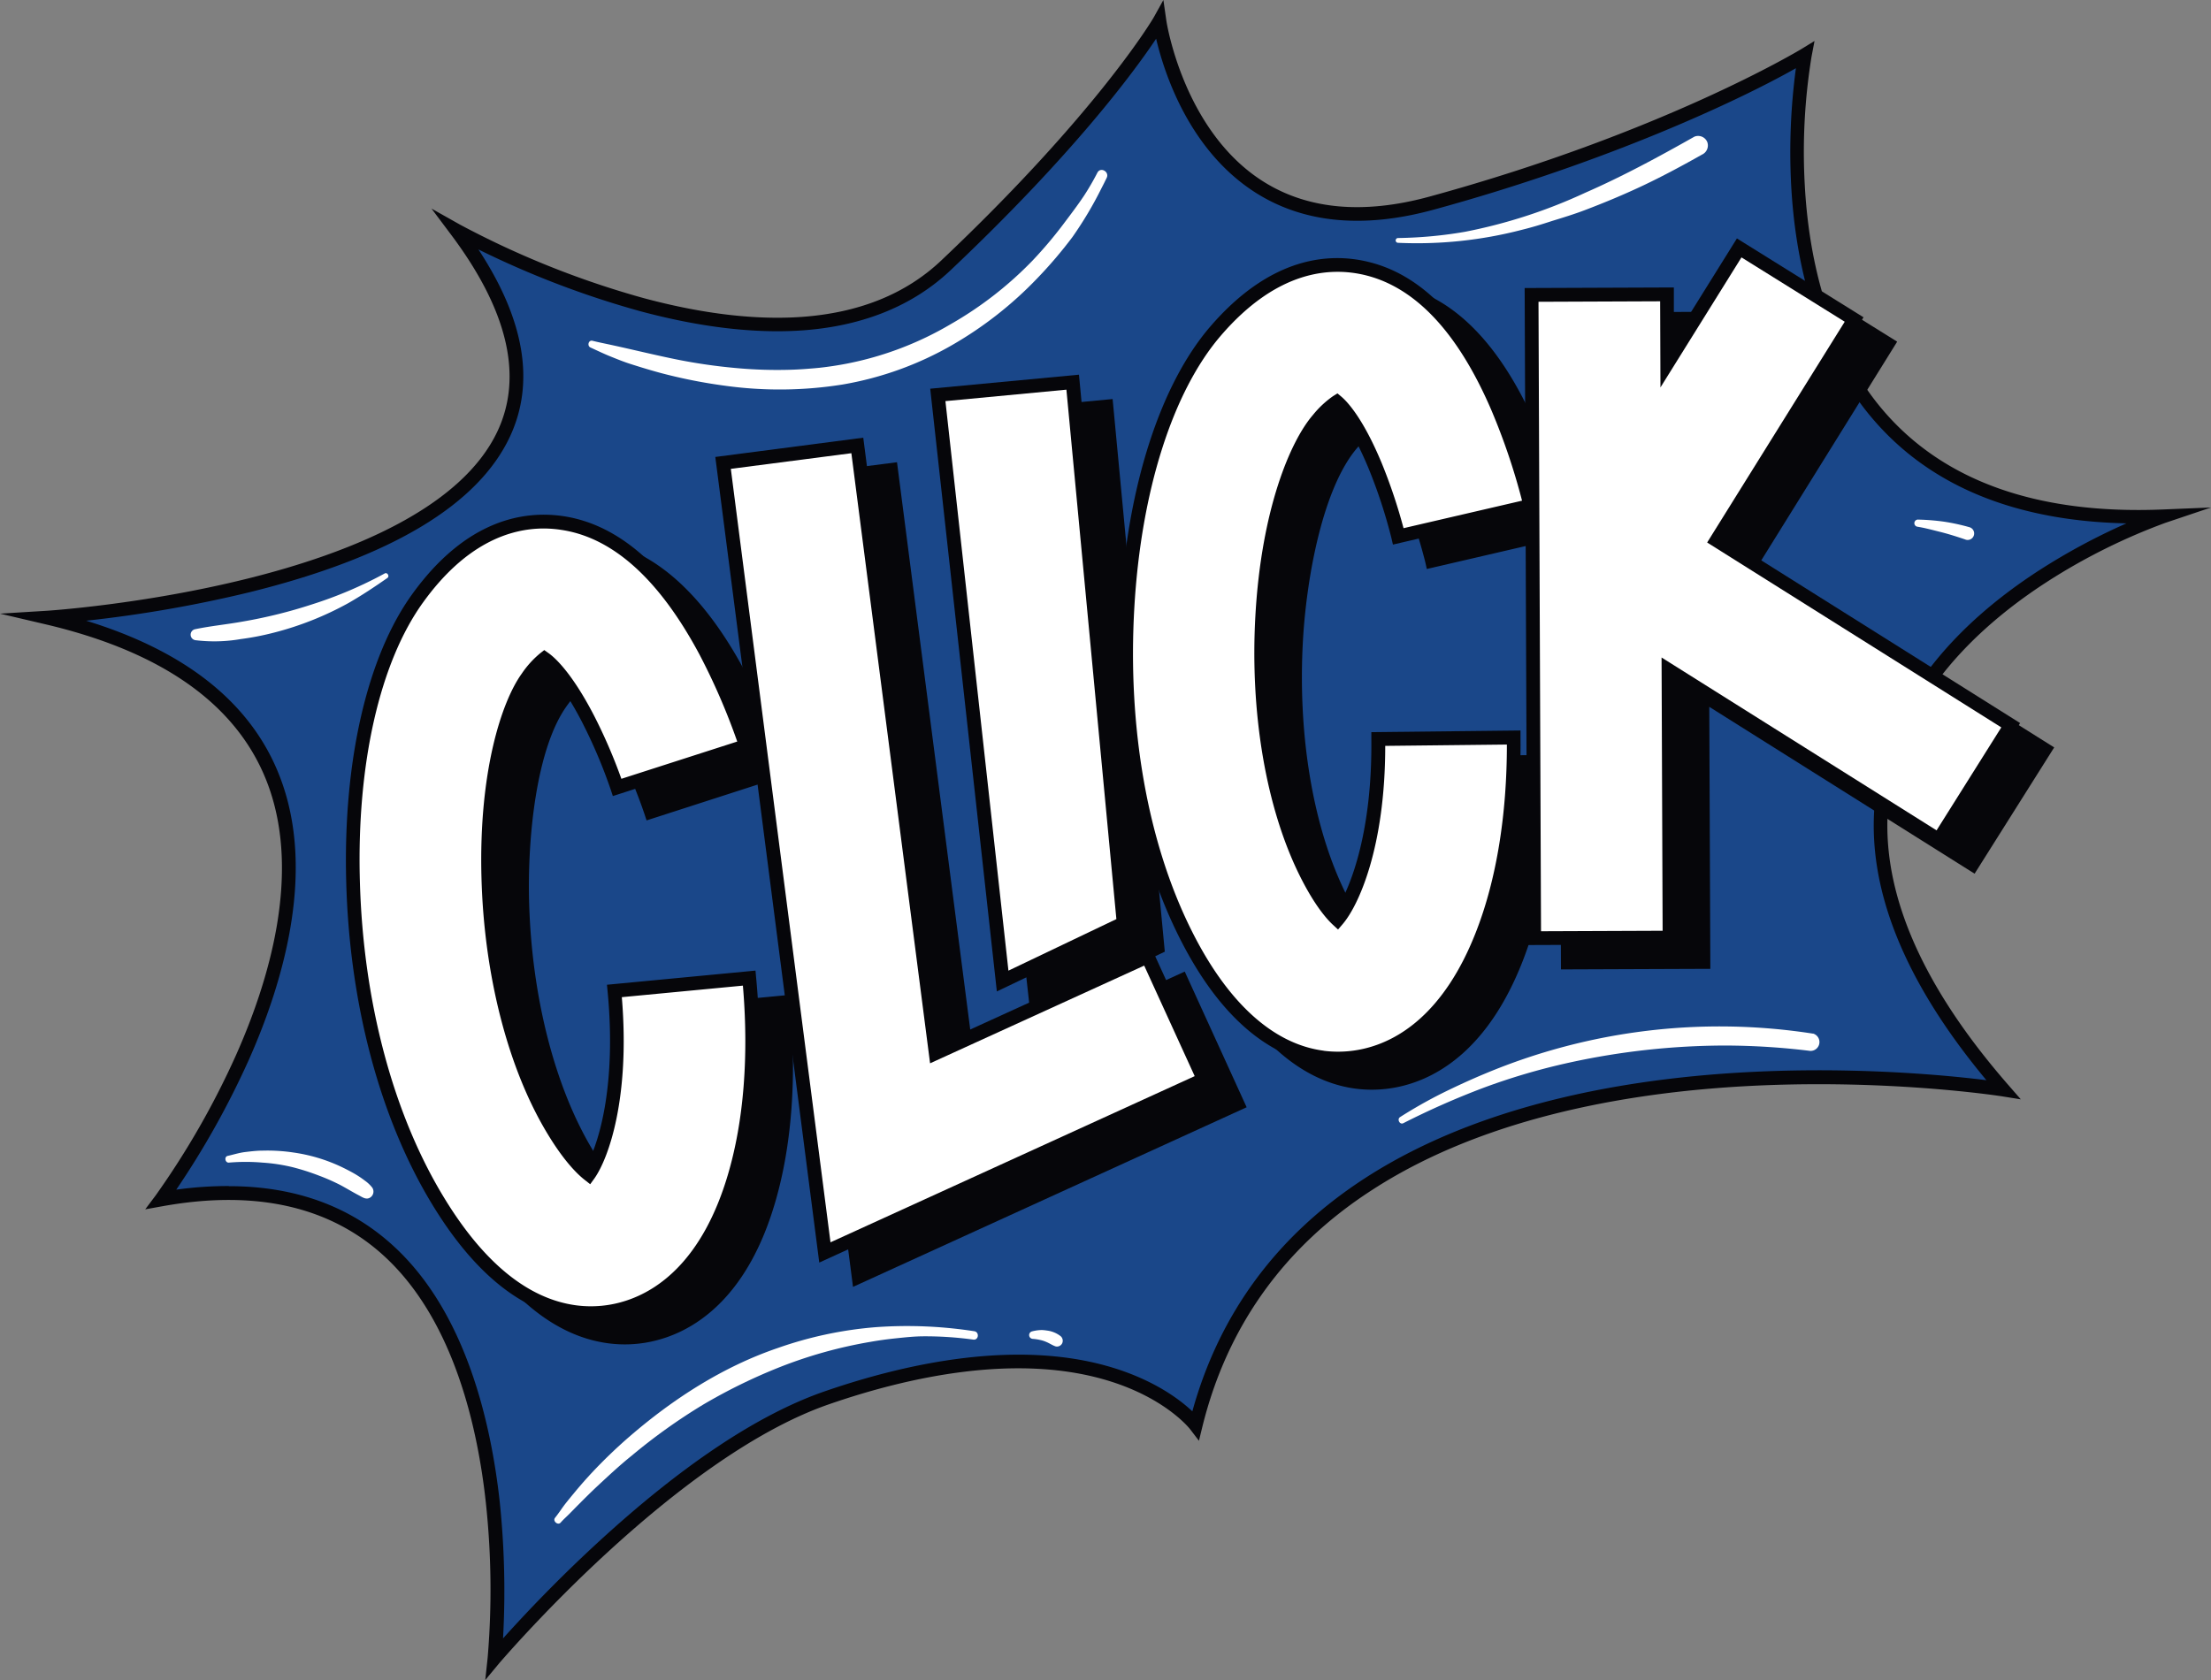
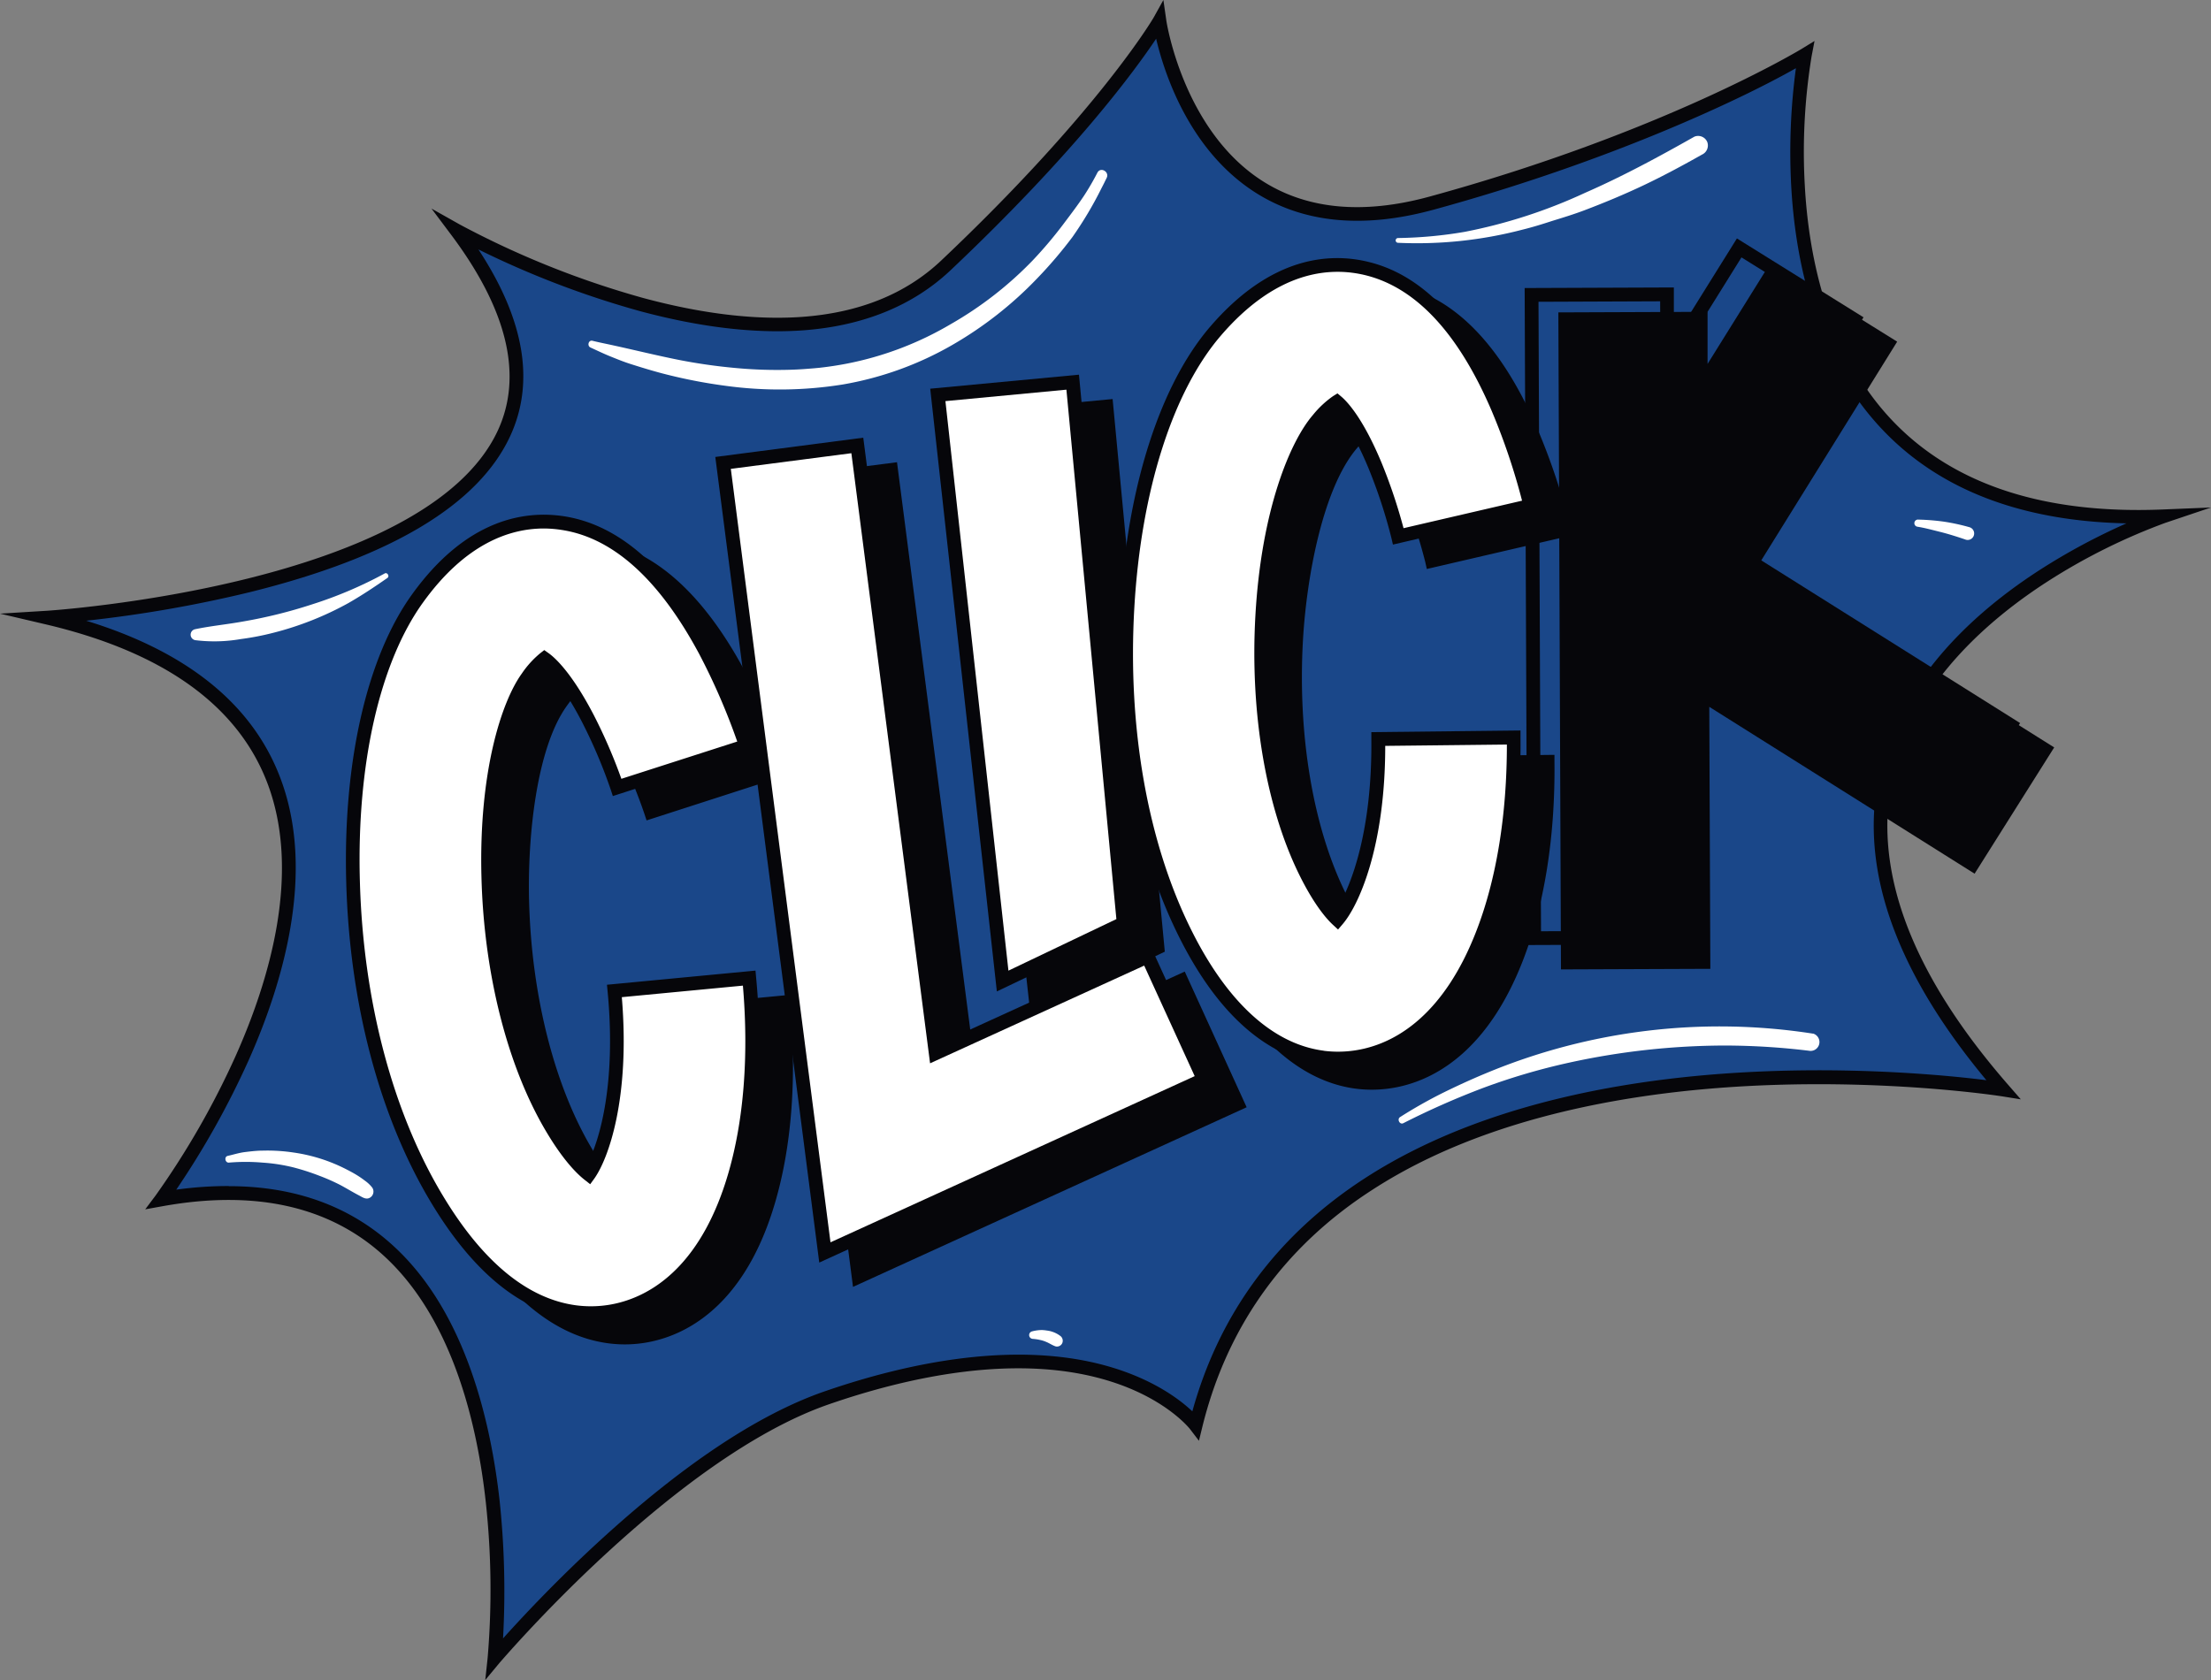
<svg xmlns="http://www.w3.org/2000/svg" fill="#000000" height="380" preserveAspectRatio="xMidYMid meet" version="1" viewBox="0.0 60.0 500.0 380.0" width="500" zoomAndPan="magnify">
  <rect x="0.0" y="60.0" width="500.0" height="380.0" fill="#808080" stroke="none" />
  <g>
    <g id="change1_1">
      <path d="M103.22,112.17s74.56,42,110.61,7.92S262.19,64.7,262.19,64.7s7.93,56,61.56,41.29,84.4-33.55,84.4-33.55-20.89,108.51,81,104.31c0,0-115.31,38.77-36.18,129.65,0,0-157.67-25.19-182.59,75.93,0,0-20.91-27.81-83.46-6.15-35.87,12.41-75.11,58.91-75.11,58.91S124.62,315.4,36.45,331.28c0,0,79.77-106.79-25.78-131.57C10.67,199.71,162,190.48,103.22,112.17Z" fill="#1a4789" />
    </g>
    <g id="change2_1">
      <path d="M109.74,440l.54-5.05a183.84,183.84,0,0,0-.41-35.06c-1.9-17.45-7.39-41.25-22.75-55.55-12.3-11.44-29.25-15.31-50.39-11.5l-3.89.7,2.37-3.16a186.52,186.52,0,0,0,18.18-31.76C60.78,282,68.06,258,60.69,237.73c-6.53-17.91-23.47-30.19-50.37-36.51L0,198.8l10.58-.65c.85-.05,85.7-5.63,102-40.77,5.73-12.4,2.18-27.29-10.56-44.28l-4.44-5.92,6.45,3.63a203.33,203.33,0,0,0,41.49,16.61c13.26,3.57,25.3,5,35.79,4.26,13-.93,23.55-5.21,31.5-12.72,35.42-33.49,48-54.83,48.08-55L263.09,60l.64,4.45c0,.24,3.7,24.64,21.4,36.25,10.15,6.66,23,7.92,38.21,3.75C376.1,90,407,71.3,407.34,71.11l3-1.84-.66,3.46a134.2,134.2,0,0,0-1.55,29c.78,14.83,4.52,35.77,17.9,51.29,13.7,15.9,34.92,23.38,63.07,22.22l10.9-.45-10.34,3.48a136.31,136.31,0,0,0-26.81,13.38c-12.71,8.22-29,22.1-34.25,41.57-5.88,21.68,2.73,46,25.57,72.2l2.82,3.24-4.24-.68c-.39-.06-39.73-6.18-81.54.06-24.46,3.66-45,10.77-60.95,21.14C290.4,342,277.5,360.05,271.91,382.7l-.78,3.19-2-2.62c-.05-.07-5.24-6.73-17.78-10.74-21.11-6.76-46.42-.95-63.93,5.12-35,12.13-74,58-74.43,58.44Zm-58-111.7c15.09,0,27.66,4.61,37.5,13.77C105.32,357,111,381.6,113,399.59a194.79,194.79,0,0,1,.76,31c4-4.46,11.61-12.64,21.15-21.43,19.12-17.63,36.47-29.22,51.55-34.44,18.06-6.25,44.2-12.2,66.18-5.05,8.94,2.91,14.34,7.05,17,9.56,6.13-22.17,19.23-39.9,39-52.71,16.36-10.61,37.3-17.88,62.21-21.6,34.42-5.13,67.15-2,78.36-.59-21.58-25.9-29.51-50.09-23.57-72,4.39-16.19,16.71-31.2,35.63-43.41a142.61,142.61,0,0,1,19.61-10.54c-25-.52-44.24-8.38-57.18-23.41-14-16.21-17.85-37.89-18.65-53.23a142.78,142.78,0,0,1,1.08-26.31c-12.8,7.26-42.65,21.27-81.93,32-16.11,4.41-29.82,3-40.75-4.17-14.65-9.62-20.18-26.79-22-34.5-4.85,7.26-18.49,25.9-46.52,52.4-8.49,8-19.75,12.59-33.45,13.57-10.85.76-23.24-.71-36.85-4.38a207.4,207.4,0,0,1-36.44-13.93c10.41,15.84,12.83,30,7.19,42.21-7.18,15.54-27,27.43-59,35.34a288.57,288.57,0,0,1-36.89,6.43c23.12,7.08,38,19.23,44.14,36.21,7.72,21.21.23,46.1-7.42,63.25a193.29,193.29,0,0,1-16.35,29.23A85.46,85.46,0,0,1,51.74,328.27Z" fill="#06060a" />
    </g>
    <g id="change2_2">
      <path d="M137.82,362.31c-9-1.17-20.21-7.18-31.22-25.35-11.6-19.15-18.39-44.8-19.12-72.22-.71-26.73,4.61-50,14.58-63.86,11.89-16.51,24.5-18.37,33-17,12.11,1.91,22.92,11.64,32.12,28.92a146.24,146.24,0,0,1,9.2,21.46l-29.15,9.39,14.57-4.69-14.56,4.71a118.86,118.86,0,0,0-6.56-15.48c-4.48-8.66-8.14-12.43-9.88-13.67a20.83,20.83,0,0,0-3.87,4.3c-4.45,6.19-9.44,21.73-8.82,45.16.58,21.87,5.94,42.7,14.7,57.17,3.49,5.76,6.35,8.71,8,10,3-4.21,8-17.94,5.77-41.48l30.49-2.9c1.59,16.72.43,32.28-3.35,45-5.85,19.7-16.2,26.86-23.85,29.39A27.21,27.21,0,0,1,137.82,362.31Z" fill="#06060a" />
    </g>
    <g id="change2_3">
      <path d="M141.32,364.09a28.73,28.73,0,0,1-3.7-.24h0c-11.93-1.55-22.81-10.32-32.35-26.08-11.74-19.38-18.61-45.3-19.34-73-.72-27.06,4.7-50.68,14.87-64.81,12.34-17.14,25.56-19.07,34.48-17.67,12.62,2,23.81,12,33.26,29.71a148.32,148.32,0,0,1,9.3,21.73l.48,1.48-32.1,10.36-.49-1.48a114,114,0,0,0-6.45-15.24c-3.86-7.45-6.94-10.92-8.47-12.34a25,25,0,0,0-2.63,3.16c-6.91,9.59-8.91,29.81-8.53,44.21.57,21.6,5.85,42.16,14.48,56.4a43.22,43.22,0,0,0,6.33,8.44c2.84-5.31,6.54-18.34,4.58-38.93l-.15-1.55,33.59-3.2.15,1.55c1.61,16.92.43,32.69-3.4,45.6-6,20.34-16.86,27.77-24.86,30.42A28.77,28.77,0,0,1,141.32,364.09Zm-10.66-179c-7.73,0-17.74,3.41-27.33,16.74-9.79,13.58-15,36.51-14.29,62.91.72,27.15,7.43,52.53,18.89,71.46,9,14.9,19.15,23.18,30.09,24.6h0a25.42,25.42,0,0,0,11.37-1.1c7.3-2.42,17.19-9.3,22.85-28.35,3.61-12.14,4.79-26.93,3.43-42.86l-27.39,2.61c1.9,22.82-3,36.46-6.2,41l-1,1.32-1.27-1c-1.47-1.15-4.52-4-8.4-10.44-8.9-14.69-14.33-35.81-14.92-57.94-.63-23.81,4.51-39.72,9.11-46.11a22,22,0,0,1,4.18-4.62l.91-.71.94.67c1.43,1,5.31,4.45,10.36,14.23a119.32,119.32,0,0,1,6.14,14.22l26.2-8.43a146.14,146.14,0,0,0-8.59-19.74c-9-16.82-19.39-26.28-31-28.11A27,27,0,0,0,130.66,185.05Z" fill="#06060a" />
    </g>
    <g id="change2_4">
      <path d="M306.74,304.69c-9.23-1.2-21-7.59-31.22-28.26-9.95-20.06-14.56-46.19-13-73.57,1.54-26.7,8.79-49.45,19.89-62.42,13.23-15.45,25.95-16.26,34.29-14.21,11.91,2.92,21.86,13.52,29.58,31.51a147.14,147.14,0,0,1,7.37,22.16l-14.94,3.46-14.89,3.46a117.57,117.57,0,0,0-5.24-16c-3.73-9-7.06-13.08-8.69-14.46a20.58,20.58,0,0,0-4.22,4c-5,5.8-11.23,20.86-12.58,44.26-1.26,21.84,2.33,43,9.85,58.2,3,6,5.59,9.22,7.15,10.67,3.36-3.94,9.49-17.2,9.24-40.84l30.62-.34c.18,16.8-2.28,32.21-7.11,44.57-7.49,19.13-18.4,25.39-26.24,27.27A27,27,0,0,1,306.74,304.69Z" fill="#06060a" />
    </g>
    <g id="change2_5">
      <path d="M310.22,306.48a28.31,28.31,0,0,1-3.68-.24h0c-8.76-1.14-21.5-7.12-32.41-29.12-10.07-20.3-14.74-46.7-13.15-74.35,1.56-27,8.95-50.12,20.27-63.34,13.74-16.05,27.08-16.86,35.84-14.71,12.41,3,22.72,13.94,30.64,32.4a147.6,147.6,0,0,1,7.45,22.43l.35,1.52-32.87,7.63-.34-1.54a117.64,117.64,0,0,0-5.16-15.71c-3.21-7.75-6-11.46-7.4-13a26.38,26.38,0,0,0-2.89,2.92c-7.68,9-11.38,29-12.21,43.34-1.24,21.57,2.29,42.5,9.69,57.42a43.61,43.61,0,0,0,5.61,8.94c3.27-5.05,8.05-17.73,7.83-38.41l0-1.55,33.74-.37v1.56c.19,17-2.31,32.6-7.21,45.15-7.73,19.76-19.13,26.25-27.33,28.22A28.79,28.79,0,0,1,310.22,306.48Zm-3.28-3.33a25.71,25.71,0,0,0,9.32-.51c7.47-1.79,17.91-7.82,25.15-26.33,4.61-11.79,7-26.43,7-42.42l-27.51.3c0,22.9-6,36.08-9.62,40.31l-1.05,1.23-1.19-1.1c-1.37-1.27-4.16-4.4-7.49-11.12-7.63-15.38-11.28-36.88-10-59,1.37-23.78,7.83-39.2,12.95-45.18a22.14,22.14,0,0,1,4.55-4.26l1-.62.88.74c1.34,1.14,4.92,4.88,9.13,15A121.94,121.94,0,0,1,325,185l26.81-6.22a146.89,146.89,0,0,0-6.91-20.39c-7.51-17.51-17.11-27.81-28.52-30.61-7.92-1.94-20-1.14-32.74,13.72-10.88,12.71-18,35.13-19.52,61.49-1.56,27.11,3,53,12.83,72.79,8.15,16.44,18.53,25.92,30,27.41Z" fill="#06060a" />
    </g>
    <g id="change2_6">
      <path d="M194.17 348.79L171.14 170.21 201.51 166.29 219.23 303.69 267.15 281.82 279.86 309.68 194.17 348.79z" fill="#06060a" />
    </g>
    <g id="change2_7">
      <path d="M192.9,351.08,169.39,168.87l33.46-4.32L220.51,301.4l47.41-21.64,14,30.69Zm-20-179.52L195.45,346.5l82.35-37.59-11.42-25L218,306l-17.8-138Z" fill="#06060a" />
    </g>
    <g id="change2_8">
      <path d="M234.37 287.41L219.71 154.83 250.2 151.96 261.75 274.33 234.37 287.41z" fill="#06060a" />
    </g>
    <g id="change2_9">
      <path d="M233.06,289.76,218,153.43l33.61-3.17,11.8,125ZM221.43,156.24l14.25,128.82,24.41-11.66L248.8,153.65Z" fill="#06060a" />
    </g>
    <g id="change2_10">
      <path d="M462.36 229.55L395.83 187.72 426.95 137.78 400.96 121.59 384.67 147.73 384.61 132.09 353.99 132.21 354.24 196.56 354.56 277.71 385.19 277.58 384.95 217.05 446.06 255.47 462.36 229.55z" fill="#06060a" />
    </g>
    <g id="change2_11">
      <path d="M353,279.27l-.59-148.61,33.74-.13,0,11.79,14.25-22.88,28.63,17.84L398,187.23l66.54,41.83-18,28.56-60-37.74.24,59.26Zm2.54-145.51.57,142.38,27.51-.11-.25-61.8,62.19,39.09L460.21,230l-66.52-41.82,31.11-49.94-23.34-14.55-18.33,29.41-.07-19.49Z" fill="#06060a" />
    </g>
    <g id="change3_1">
      <path d="M130.19,356.8c-9-1.17-20.22-7.17-31.22-25.35-11.6-19.15-18.39-44.8-19.12-72.22-.71-26.73,4.61-50,14.58-63.86,11.89-16.51,24.49-18.37,33-17,12.11,1.9,22.92,11.63,32.12,28.91a146.24,146.24,0,0,1,9.2,21.46l-29.15,9.39,14.57-4.69-14.56,4.71A118.42,118.42,0,0,0,133,222.64c-4.48-8.66-8.14-12.44-9.88-13.68a20.83,20.83,0,0,0-3.87,4.3c-4.45,6.19-9.44,21.73-8.82,45.16.58,21.87,5.94,42.7,14.7,57.17,3.49,5.76,6.35,8.71,8,10,3-4.21,8-17.94,5.77-41.47l30.48-2.91c1.6,16.72.44,32.28-3.34,45-5.85,19.69-16.2,26.85-23.85,29.38A27.21,27.21,0,0,1,130.19,356.8Z" fill="#ffffff" />
    </g>
    <g id="change2_12">
      <path d="M133.69,358.58a28.73,28.73,0,0,1-3.7-.24h0c-11.93-1.55-22.81-10.32-32.35-26.08C85.9,312.88,79,287,78.29,259.27c-.71-27.06,4.71-50.68,14.88-64.81,12.34-17.14,25.56-19.07,34.48-17.67,12.62,2,23.81,12,33.25,29.72a147.37,147.37,0,0,1,9.31,21.72l.48,1.48-32.1,10.35-.48-1.46a116.36,116.36,0,0,0-6.47-15.25c-3.85-7.45-6.93-10.91-8.46-12.34a24.12,24.12,0,0,0-2.63,3.16c-6.91,9.59-8.91,29.81-8.53,44.21.57,21.6,5.85,42.16,14.47,56.4a43.56,43.56,0,0,0,6.34,8.44c2.84-5.31,6.54-18.34,4.58-38.93l-.15-1.55,33.59-3.2.14,1.55c1.62,16.92.44,32.69-3.4,45.6-6,20.34-16.85,27.77-24.85,30.42A28.77,28.77,0,0,1,133.69,358.58ZM123,179.54c-7.73,0-17.74,3.41-27.34,16.74-9.78,13.58-15,36.51-14.28,62.91.72,27.15,7.43,52.53,18.89,71.46,9,14.9,19.15,23.18,30.09,24.61h0a25.56,25.56,0,0,0,11.37-1.11c7.3-2.42,17.19-9.3,22.85-28.35,3.61-12.14,4.78-26.93,3.42-42.86l-27.38,2.61c1.9,22.82-3,36.46-6.2,41l-.95,1.31-1.27-1c-1.47-1.15-4.52-4-8.4-10.44-8.9-14.69-14.34-35.81-14.92-57.94-.64-23.81,4.51-39.72,9.11-46.11a21.73,21.73,0,0,1,4.18-4.62l.91-.71.94.67c1.43,1,5.31,4.45,10.36,14.23a119.88,119.88,0,0,1,6.14,14.22l26.2-8.43A147.48,147.48,0,0,0,158.16,208c-9-16.82-19.39-26.28-31-28.11A27,27,0,0,0,123,179.54Z" fill="#06060a" />
    </g>
    <g id="change3_2">
      <path d="M299.11,299.19c-9.23-1.2-21-7.6-31.22-28.27-9.95-20.06-14.56-46.19-13-73.57,1.53-26.7,8.78-49.45,19.89-62.41,13.23-15.46,25.95-16.26,34.29-14.22,11.91,2.92,21.86,13.52,29.58,31.51A145.15,145.15,0,0,1,346,174.39l-14.93,3.46-14.9,3.46a115.53,115.53,0,0,0-5.23-16c-3.73-9-7.06-13.07-8.7-14.46a20.9,20.9,0,0,0-4.21,4c-5,5.8-11.23,20.87-12.58,44.26-1.26,21.84,2.33,43,9.85,58.2,3,6,5.59,9.22,7.15,10.67,3.36-3.94,9.49-17.2,9.23-40.84l30.63-.33c.18,16.79-2.28,32.2-7.12,44.56-7.48,19.13-18.39,25.39-26.23,27.28A27.44,27.44,0,0,1,299.11,299.19Z" fill="#ffffff" />
    </g>
    <g id="change2_13">
      <path d="M302.58,301a28.27,28.27,0,0,1-3.67-.24h0c-8.77-1.14-21.5-7.12-32.41-29.12-10.07-20.3-14.74-46.7-13.15-74.35,1.56-27,8.94-50.11,20.27-63.34,13.74-16,27.08-16.86,35.84-14.71,12.41,3,22.72,13.94,30.64,32.41A147.29,147.29,0,0,1,347.55,174l.35,1.52L315,183.18l-.35-1.52a116.65,116.65,0,0,0-5.16-15.72c-3.21-7.75-6-11.46-7.4-13a25.52,25.52,0,0,0-2.89,2.92c-7.68,9-11.38,29-12.21,43.34-1.24,21.57,2.29,42.5,9.69,57.42a43.61,43.61,0,0,0,5.61,8.94c3.27-5.05,8.05-17.73,7.83-38.4l0-1.56,33.73-.37,0,1.56c.19,17-2.31,32.6-7.22,45.15-7.72,19.76-19.12,26.25-27.32,28.22A28.81,28.81,0,0,1,302.58,301Zm-3.27-3.33a25.71,25.71,0,0,0,9.32-.51c7.47-1.79,17.91-7.82,25.14-26.33,4.62-11.79,7-26.43,7-42.42l-27.51.3c0,22.9-6,36.08-9.62,40.31l-1.05,1.23-1.19-1.1c-1.37-1.27-4.16-4.4-7.49-11.11-7.63-15.39-11.28-36.89-10-59,1.37-23.78,7.84-39.2,13-45.18a22.18,22.18,0,0,1,4.55-4.26l1-.62.88.74c1.34,1.14,4.91,4.88,9.13,15.05a121.94,121.94,0,0,1,4.93,14.7l26.8-6.22a146.46,146.46,0,0,0-6.9-20.39c-7.51-17.51-17.11-27.81-28.52-30.61-7.92-1.94-20-1.13-32.74,13.72-10.89,12.71-18,35.13-19.52,61.49-1.56,27.12,3,53,12.83,72.79,8.15,16.44,18.53,25.92,30,27.41Z" fill="#06060a" />
    </g>
    <g id="change3_3">
      <path d="M186.54 343.28L163.51 164.7 193.88 160.78 211.6 298.18 259.52 276.31 272.23 304.17 186.54 343.28z" fill="#ffffff" />
    </g>
    <g id="change2_14">
      <path d="M185.27,345.58,161.76,163.36,195.22,159l17.65,136.85,47.42-21.64,14,30.69Zm-20-179.53L187.81,341l82.36-37.59-11.42-25-48.42,22.1-17.8-138Z" fill="#06060a" />
    </g>
    <g id="change3_4">
      <path d="M226.74 281.9L212.08 149.32 242.57 146.45 254.12 268.82 226.74 281.9z" fill="#ffffff" />
    </g>
    <g id="change2_15">
      <path d="M225.43,284.25,210.36,147.92,244,144.75l11.8,125ZM213.8,150.73l14.25,128.82,24.41-11.66-11.3-119.75Z" fill="#06060a" />
    </g>
    <g id="change3_5">
-       <path d="M454.73 224.04L388.2 182.21 419.32 132.27 393.33 116.08 377.04 142.22 376.98 126.58 346.35 126.7 346.61 191.06 346.93 272.2 377.56 272.08 377.32 211.54 438.43 249.96 454.73 224.04z" fill="#ffffff" />
-     </g>
+       </g>
    <g id="change2_16">
      <path d="M345.38,273.76l-.59-148.61,33.74-.13,0,11.79,14.26-22.88,28.63,17.84-31.12,49.95,66.53,41.83-17.95,28.56-60-37.74.24,59.26Zm2.54-145.5.57,142.38,27.5-.11-.24-61.81,62.19,39.1,14.64-23.29-66.52-41.82,31.11-49.94-23.35-14.55L375.5,147.63l-.07-19.48Z" fill="#06060a" />
    </g>
    <g id="change3_6">
      <path d="M248.17,99.05a57.77,57.77,0,0,1-3.1,5.33c-1.34,2-2.77,3.89-4.21,5.8a95.45,95.45,0,0,1-7.39,8.79A82.75,82.75,0,0,1,215,133.32a74.13,74.13,0,0,1-23.55,8.94q-3.06.59-6.15.93l-1.17.11-1.63.13q-1.49.12-3,.18a100.83,100.83,0,0,1-13.35-.39c-4.27-.39-8.5-1-12.71-1.83-5-1-9.94-2.22-14.93-3.31-1.51-.33-3-.62-4.53-1-.9-.23-1.26,1.16-.45,1.52,1.49.68,2.95,1.39,4.46,2s3,1.22,4.54,1.71c2.43.78,4.86,1.52,7.32,2.17a117.16,117.16,0,0,0,14.27,2.79,90.12,90.12,0,0,0,26.44-.3,74.9,74.9,0,0,0,24.89-9A85.69,85.69,0,0,0,234.52,123a99.27,99.27,0,0,0,8-9.38,84.39,84.39,0,0,0,6.58-11.06c.41-.78.8-1.57,1.18-2.36C250.91,98.85,248.9,97.68,248.17,99.05Z" fill="#ffffff" />
    </g>
    <g id="change3_7">
      <path d="M87,189.71a93.19,93.19,0,0,1-16.45,7A110.52,110.52,0,0,1,55,200.57c-3.61.66-7.28,1-10.87,1.75a1.26,1.26,0,0,0,.11,2.49,35,35,0,0,0,10.22-.26,61.19,61.19,0,0,0,7.47-1.45,71.21,71.21,0,0,0,16.89-6.71c3-1.72,5.92-3.66,8.78-5.66C88.17,190.34,87.57,189.37,87,189.71Z" fill="#ffffff" />
    </g>
    <g id="change3_8">
      <path d="M386.08,92.11a2.24,2.24,0,0,0-2.9-1.2c-8.05,4.55-16.26,9-24.72,12.7a118,118,0,0,1-27.22,8.83,96.55,96.55,0,0,1-15.08,1.4.54.54,0,0,0,0,1.08,94.09,94.09,0,0,0,28-2.94c2.3-.56,4.57-1.26,6.83-2,2.47-.76,4.93-1.51,7.35-2.43,4.51-1.71,8.95-3.56,13.32-5.63s8.89-4.5,13.23-6.95A2.27,2.27,0,0,0,386.08,92.11Z" fill="#ffffff" />
    </g>
    <g id="change3_9">
      <path d="M84.19,328.64a7.7,7.7,0,0,0-1.68-1.59c-.53-.41-1.08-.79-1.65-1.15-.84-.53-1.73-1-2.63-1.46a37.71,37.71,0,0,0-11.71-3.73,39.92,39.92,0,0,0-7.08-.45c-1.33,0-2.66.16-4,.32s-2.63.58-3.94.87c-.86.19-.59,1.61.28,1.52a44.39,44.39,0,0,1,7.56,0,39.8,39.8,0,0,1,7,1.08,53.16,53.16,0,0,1,5.89,1.9A45.38,45.38,0,0,1,77,328.06c1.41.76,2.77,1.59,4.18,2.33.75.39,1.55,1,2.41.55A1.6,1.6,0,0,0,84.19,328.64Z" fill="#ffffff" />
    </g>
    <g id="change3_10">
-       <path d="M220.33,361.11a99.12,99.12,0,0,0-22.24-.92,87.65,87.65,0,0,0-22.21,4.72c-12.44,4.24-23.72,11.54-33.61,20.1a113.9,113.9,0,0,0-8.38,8.06c-1.32,1.41-2.6,2.87-3.83,4.35-.73.88-1.45,1.75-2.16,2.65-.83,1.06-1.54,2.2-2.38,3.24-.59.73.64,1.8,1.27,1.08s1.34-1.33,2-2,1.39-1.42,2.09-2.12c1.34-1.35,2.69-2.69,4.08-4,2.58-2.4,5.15-4.81,7.88-7a130.1,130.1,0,0,1,16.21-11.58,124.74,124.74,0,0,1,17.14-8.4,102.46,102.46,0,0,1,20.68-5.78c1.91-.34,3.83-.6,5.76-.8s4.09-.44,6.14-.45a80,80,0,0,1,11.37.75C221.34,363.13,221.51,361.3,220.33,361.11Z" fill="#ffffff" />
-     </g>
+       </g>
    <g id="change3_11">
      <path d="M239.89,362.26a6.25,6.25,0,0,0-3.11-1.3,9.4,9.4,0,0,0-1.19-.12,9.22,9.22,0,0,0-2.22.31.86.86,0,0,0,.2,1.69,11.09,11.09,0,0,1,1.79.28,6.6,6.6,0,0,1,1.14.37c.78.3,1.46.8,2.25,1.06a1.32,1.32,0,0,0,1.45-.7A1.37,1.37,0,0,0,239.89,362.26Z" fill="#ffffff" />
    </g>
    <g id="change3_12">
      <path d="M410,293.8a137.22,137.22,0,0,0-74.06,9c-3.34,1.39-6.62,2.9-9.86,4.5a107.5,107.5,0,0,0-9.46,5.37c-.75.47-.09,1.79.72,1.39a181.45,181.45,0,0,1,18.11-8,145.38,145.38,0,0,1,19.31-5.68,165.7,165.7,0,0,1,35.16-3.89,159.41,159.41,0,0,1,19.41,1.21,2,2,0,0,0,.67-3.92Z" fill="#ffffff" />
    </g>
    <g id="change3_13">
      <path d="M445.41,179.26a46.37,46.37,0,0,0-5.84-1.27,50.09,50.09,0,0,0-5.73-.46.81.81,0,0,0-.22,1.61c1.7.27,3.39.74,5.06,1.15,1.92.48,3.81,1.08,5.68,1.71a1.47,1.47,0,1,0,1.05-2.74Z" fill="#ffffff" />
    </g>
  </g>
</svg>